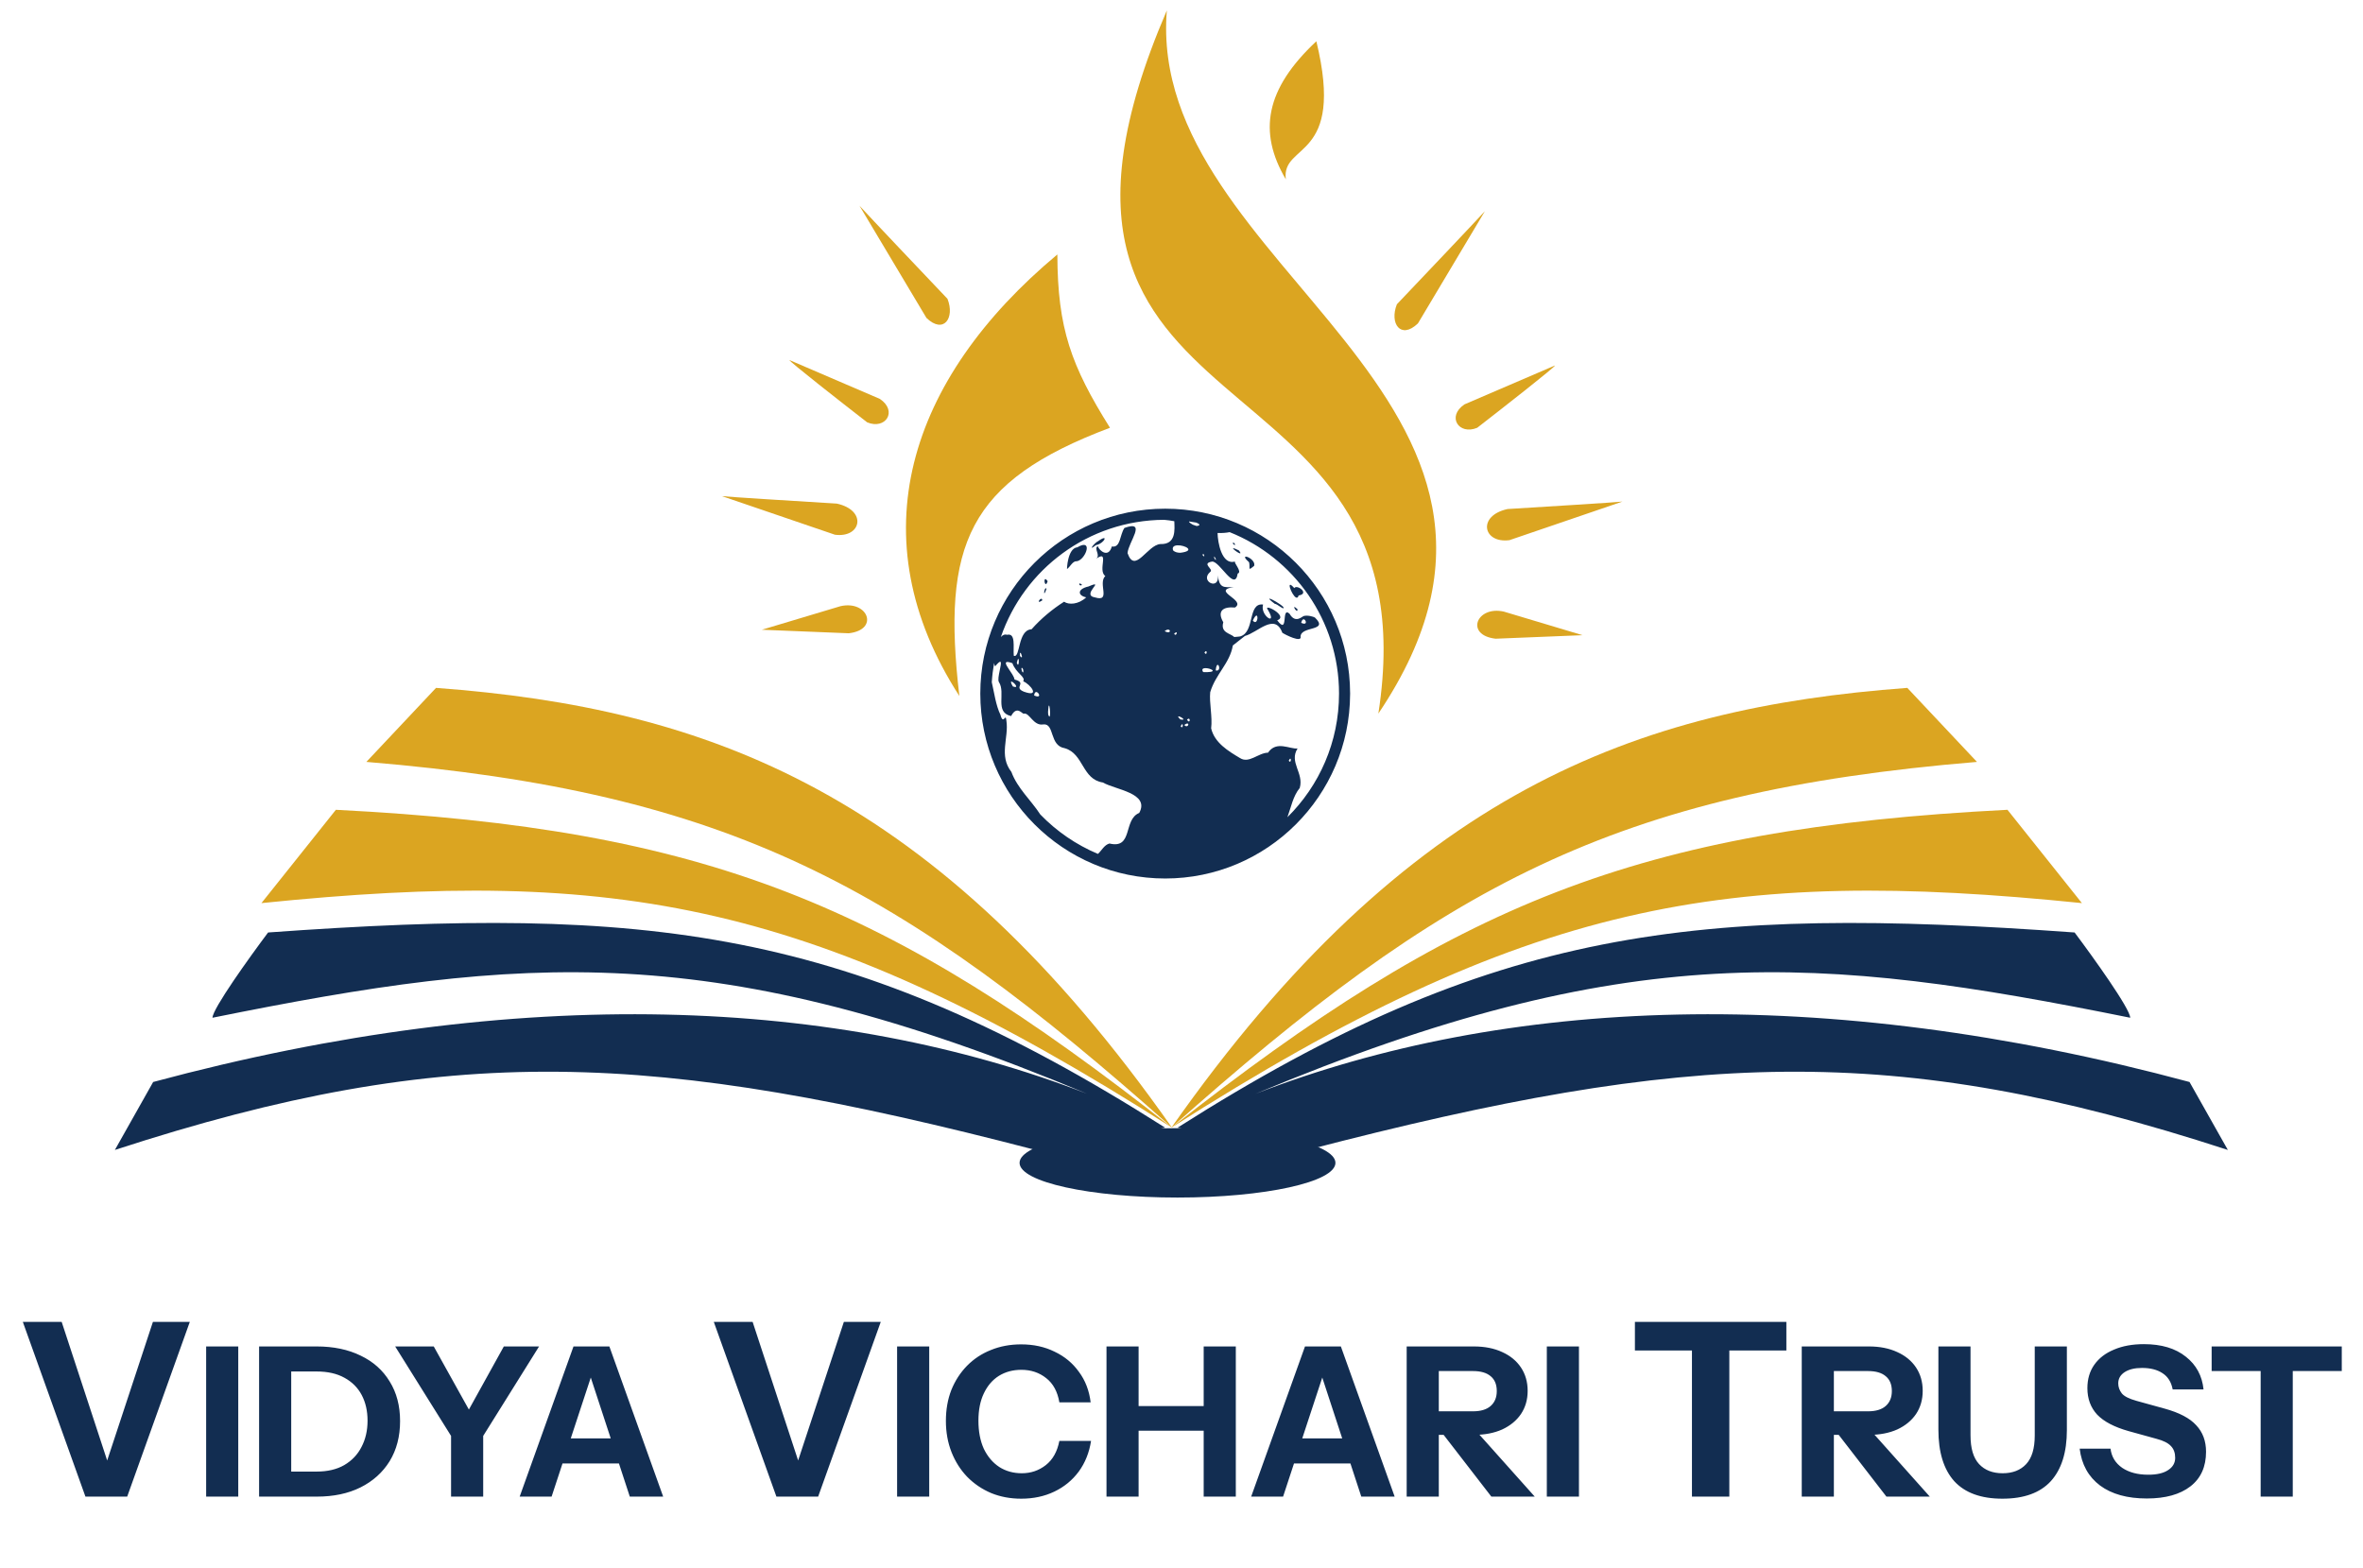
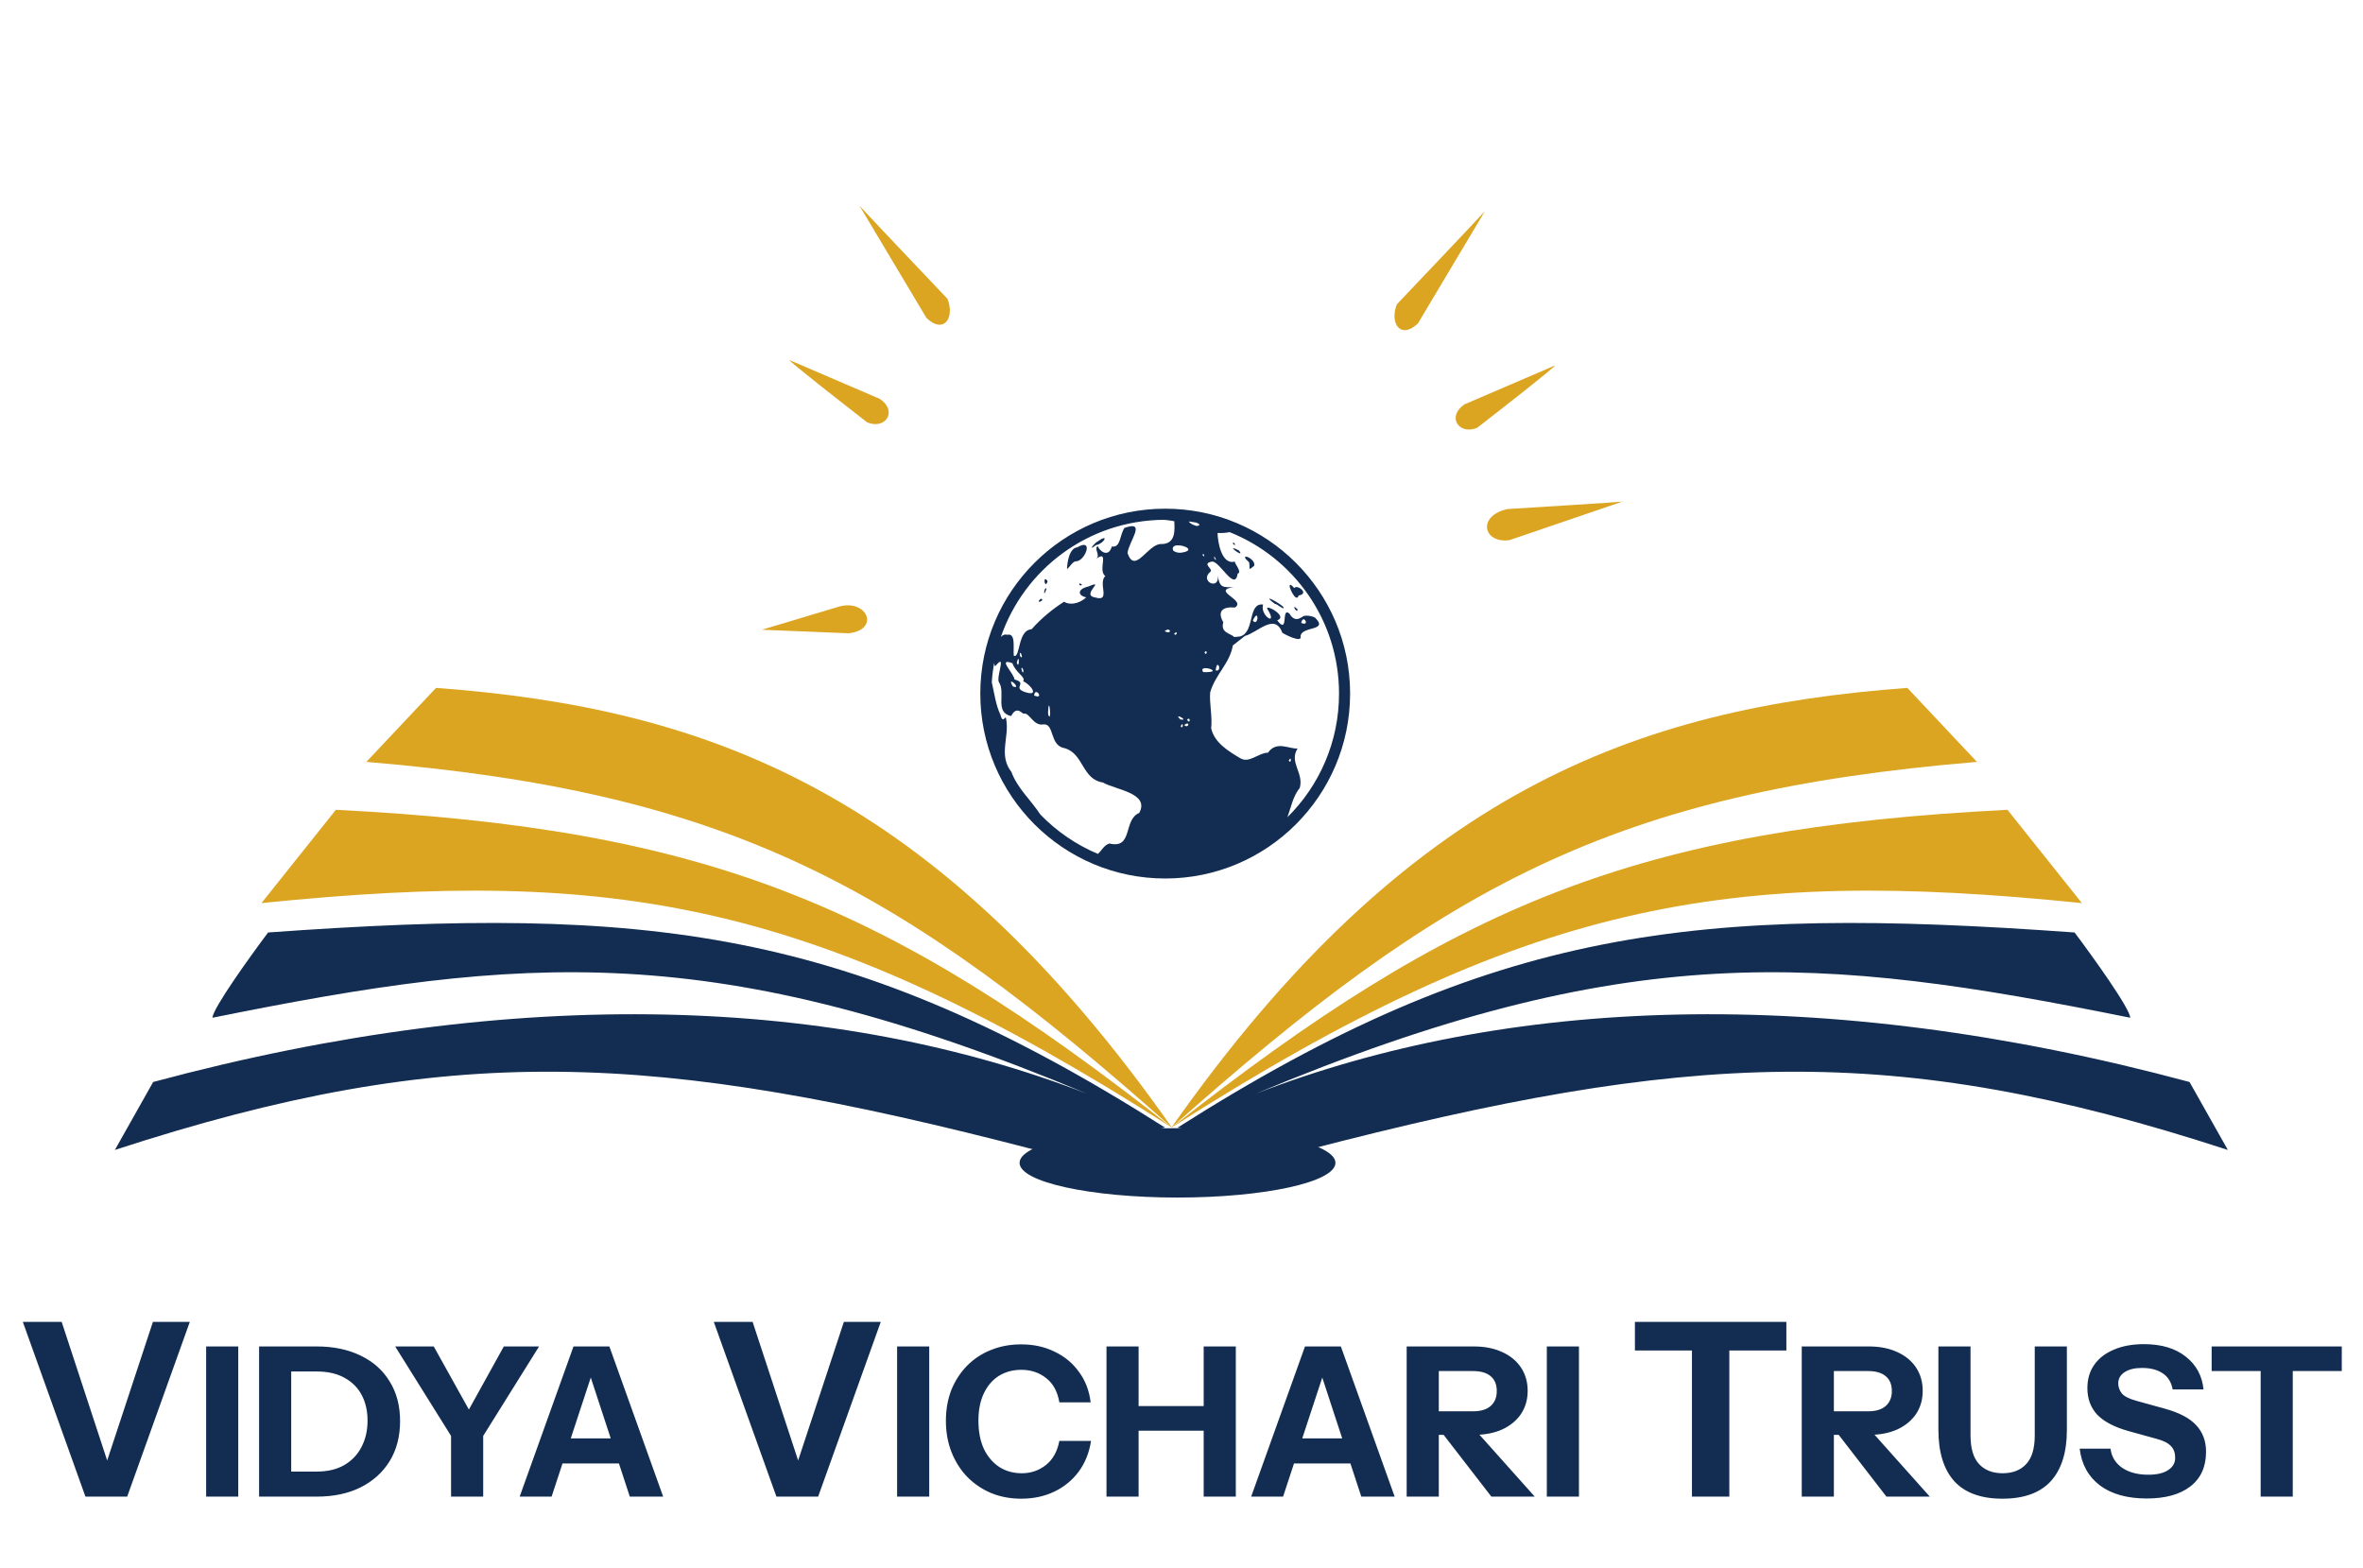
<svg xmlns="http://www.w3.org/2000/svg" width="116" height="77" viewBox="0 0 116 77" fill="none">
-   <path d="M54.489 21C47.497 23.635 46.23 26.732 47.095 34.168C42.089 26.414 44.563 18.62 51.906 12.492C51.915 16.129 52.585 17.959 54.489 21Z" fill="#DBA521" />
-   <path d="M57.28 0.512C56.249 13.233 78.116 19.491 67.664 35.032C70.552 16.396 47.928 22.241 57.28 0.512Z" fill="#DBA521" />
-   <path d="M63.121 8.803C62.893 6.978 66.053 7.923 64.62 2.026C62.111 4.372 61.753 6.482 63.121 8.803Z" fill="#DBA521" />
  <path d="M68.574 14.937C69.795 13.653 72.368 10.943 72.894 10.367L69.607 15.876C68.762 16.689 68.198 15.876 68.574 14.937Z" fill="#DBA521" />
  <path d="M71.892 19.851L76.337 17.941C76.337 18.019 73.791 20.013 72.518 21C71.619 21.378 71.001 20.452 71.892 19.851Z" fill="#DBA521" />
  <path d="M74.007 24.99C75.77 24.883 79.365 24.66 79.646 24.624L74.099 26.518C72.798 26.69 72.504 25.317 74.007 24.99Z" fill="#DBA521" />
-   <path d="M73.826 30.026L77.687 31.183L73.421 31.356C71.902 31.183 72.481 29.722 73.826 30.026Z" fill="#DBA521" />
  <path d="M46.511 14.669C45.291 13.386 42.718 10.675 42.192 10.1L45.479 15.608C46.324 16.422 46.887 15.608 46.511 14.669Z" fill="#DBA521" />
  <path d="M43.194 19.584L38.749 17.674C38.749 17.752 41.295 19.746 42.568 20.733C43.467 21.111 44.084 20.185 43.194 19.584Z" fill="#DBA521" />
-   <path d="M41.078 24.723C39.316 24.616 35.721 24.393 35.44 24.357L40.987 26.251C42.288 26.423 42.582 25.05 41.078 24.723Z" fill="#DBA521" />
-   <path d="M41.26 29.759L37.399 30.916L41.665 31.089C43.184 30.916 42.605 29.455 41.26 29.759Z" fill="#DBA521" />
+   <path d="M41.26 29.759L37.399 30.916L41.665 31.089C43.184 30.916 42.605 29.455 41.26 29.759" fill="#DBA521" />
  <ellipse cx="57.804" cy="57.088" rx="7.753" ry="1.703" fill="#122D51" />
  <path d="M10.431 49.964C10.431 49.527 12.251 46.991 13.161 45.778C31.773 44.436 41.701 45.508 57.2 55.362C55.279 55.726 51.316 56.454 50.831 56.454C32.1 51.581 22.095 51.091 5.639 56.454L7.519 53.118C25.593 48.256 41.134 48.96 53.367 53.696C35.091 46.057 25.73 46.874 10.431 49.964Z" fill="#122D51" />
  <path d="M17.985 37.404L21.405 33.77C34.779 34.764 45.968 38.892 57.534 55.361C40.069 44.211 30.283 42.556 12.834 44.336L16.488 39.755C34.73 40.685 43.593 44.39 57.534 55.361C44.19 43.484 35.82 38.883 17.985 37.404Z" fill="#DBA521" />
  <path d="M104.573 49.964C104.573 49.527 102.753 46.991 101.843 45.778C83.231 44.436 73.302 45.508 57.803 55.362C59.724 55.726 63.688 56.454 64.173 56.454C82.904 51.581 92.909 51.091 109.365 56.454L107.484 53.118C89.411 48.256 73.87 48.96 61.637 53.696C79.913 46.057 89.274 46.874 104.573 49.964Z" fill="#122D51" />
  <path d="M97.05 37.404L93.63 33.77C80.257 34.764 69.067 38.892 57.501 55.361C74.966 44.211 84.753 42.556 102.201 44.336L98.547 39.755C80.305 40.685 71.442 44.39 57.501 55.361C70.845 43.484 79.215 38.883 97.05 37.404Z" fill="#DBA521" />
  <path d="M57.2 24.973C52.19 24.973 48.123 29.04 48.123 34.05C48.123 39.061 52.19 43.128 57.2 43.128C62.201 43.128 66.262 39.075 66.277 34.077C66.277 34.068 66.278 34.059 66.278 34.05C66.278 34.042 66.278 34.034 66.277 34.026C66.264 29.027 62.203 24.973 57.2 24.973ZM57.142 25.519C57.311 25.534 57.48 25.555 57.647 25.588C57.66 25.988 57.749 26.735 56.967 26.709C56.324 26.745 55.713 28.207 55.351 27.152C55.393 26.611 56.324 25.52 55.2 25.917C54.96 26.262 55.022 26.905 54.579 26.829C54.421 27.398 53.977 27.059 53.889 26.812C53.676 26.937 54.047 27.258 53.808 27.428C54.499 26.964 53.865 28.009 54.26 28.277C53.883 28.64 54.557 29.565 53.762 29.331C53.029 29.214 54.332 28.406 53.434 28.792C52.87 28.918 52.901 29.24 53.323 29.325C52.944 29.681 52.461 29.7 52.236 29.54C51.661 29.907 51.112 30.36 50.639 30.893C49.944 30.926 50.1 32.336 49.766 32.192C49.729 31.76 49.877 31.063 49.433 31.164C49.321 31.127 49.219 31.176 49.131 31.274C50.276 27.941 53.424 25.544 57.142 25.519ZM58.372 25.599C58.489 25.615 58.605 25.634 58.721 25.655C58.875 25.714 58.975 25.794 58.742 25.823L58.557 25.759C58.4 25.67 58.355 25.621 58.372 25.599ZM60.362 26.124C63.51 27.38 65.733 30.452 65.733 34.05C65.733 36.426 64.764 38.573 63.199 40.12C63.378 39.632 63.472 39.09 63.805 38.682C64.018 37.947 63.266 37.423 63.698 36.744C63.323 36.789 62.66 36.342 62.247 36.951C61.773 36.957 61.315 37.5 60.875 37.217C60.291 36.87 59.621 36.464 59.455 35.756C59.526 35.203 59.357 34.495 59.409 33.983C59.67 33.097 60.374 32.564 60.52 31.688C60.58 31.636 61.091 31.237 61.112 31.221C61.733 31.06 62.578 30.063 62.949 31.063C63.076 31.154 63.922 31.581 63.846 31.244C63.866 30.718 65.268 31.004 64.548 30.316C64.473 30.272 64.19 30.189 64.001 30.242C63.924 30.261 63.591 30.629 63.307 30.134C62.87 29.727 63.284 31.225 62.697 30.451C63.3 30.25 61.931 29.549 62.253 29.957C62.727 30.761 61.844 30.233 62.004 29.678C61.24 29.584 61.611 31.019 60.894 31.239C60.899 31.24 60.904 31.239 60.909 31.24L60.784 31.256L60.591 31.273C60.414 31.093 59.899 31.071 60.052 30.549C59.727 29.987 60.049 29.772 60.624 29.825C61.204 29.454 59.418 29.009 60.565 28.815C60.063 28.847 59.853 28.866 59.788 28.247C59.868 29.015 58.875 28.535 59.407 28.078C59.61 27.942 58.941 27.664 59.504 27.569C59.88 27.549 60.622 29.074 60.758 28.159C61.013 28.077 60.519 27.588 60.637 27.562C59.971 27.774 59.776 26.604 59.771 26.167C59.992 26.175 60.215 26.157 60.362 26.124ZM54.182 26.419C54.135 26.425 54.045 26.468 53.904 26.569C53.728 26.644 53.375 27.111 53.789 26.766C54.099 26.714 54.326 26.402 54.182 26.419ZM60.531 26.648C60.445 26.654 60.726 26.881 60.593 26.66C60.564 26.65 60.544 26.647 60.531 26.648ZM53.223 26.752C53.15 26.746 53.041 26.779 52.89 26.868C52.395 26.91 52.369 27.998 52.383 27.933C52.53 27.835 52.659 27.536 52.849 27.554C53.202 27.517 53.541 26.775 53.223 26.752ZM57.805 26.771C58.163 26.756 58.723 27.041 57.947 27.137C57.822 27.137 57.684 27.114 57.589 27.023C57.523 26.847 57.643 26.778 57.805 26.771ZM60.551 26.913C60.403 26.899 61.118 27.403 60.816 27.022C60.666 26.947 60.586 26.916 60.551 26.913ZM59.059 27.193C59.101 27.174 59.18 27.415 59.038 27.256C59.041 27.216 59.049 27.197 59.059 27.193ZM59.608 27.325C59.642 27.334 59.771 27.601 59.618 27.427C59.595 27.347 59.596 27.322 59.608 27.325ZM61.162 27.327C61.087 27.327 61.093 27.405 61.319 27.605C61.384 27.907 61.228 28.053 61.565 27.781C61.636 27.544 61.286 27.326 61.162 27.327ZM51.322 28.43C51.215 28.417 51.309 28.905 51.43 28.535C51.381 28.462 51.346 28.432 51.322 28.43ZM53.007 28.644C52.94 28.643 53.002 28.802 53.12 28.713C53.066 28.662 53.029 28.644 53.007 28.644ZM63.336 28.709C63.197 28.725 63.642 29.657 63.749 29.233C64.313 29.146 63.663 28.665 63.537 28.872C63.431 28.751 63.368 28.706 63.336 28.709ZM51.335 28.88C51.252 28.898 51.202 29.404 51.372 28.906C51.359 28.884 51.346 28.877 51.335 28.88ZM62.316 29.392C62.288 29.401 62.353 29.473 62.59 29.65C62.675 29.625 63.094 30.015 62.996 29.796C62.836 29.637 62.436 29.409 62.334 29.392C62.328 29.391 62.322 29.391 62.316 29.392ZM51.126 29.396C51.036 29.378 50.861 29.684 51.167 29.471C51.163 29.422 51.147 29.4 51.126 29.396ZM63.54 29.802C63.493 29.822 63.71 30.13 63.694 29.908C63.601 29.821 63.556 29.795 63.54 29.802ZM61.675 30.222C61.788 30.204 61.72 30.724 61.501 30.468C61.58 30.294 61.637 30.228 61.675 30.222ZM63.987 30.405C64.11 30.389 64.216 30.738 63.875 30.575C63.904 30.456 63.947 30.41 63.987 30.405ZM57.353 30.91C57.486 30.922 57.462 31.136 57.172 30.987C57.247 30.924 57.309 30.906 57.353 30.91ZM57.754 31.046C57.808 31.066 57.702 31.261 57.639 31.103C57.7 31.052 57.736 31.039 57.754 31.046ZM59.196 31.968C59.271 31.95 59.237 32.22 59.126 32.036C59.155 31.992 59.178 31.972 59.196 31.968ZM50.087 32.046C50.137 32.045 50.248 32.416 50.071 32.205C50.061 32.087 50.071 32.046 50.087 32.046ZM49.989 32.345C50.039 32.354 50.014 32.829 49.914 32.538C49.947 32.392 49.972 32.343 49.989 32.345ZM49.112 32.491C49.215 32.548 48.927 33.3 49.036 33.483C49.387 34.017 48.806 34.971 49.637 35.154C49.931 34.584 50.204 35.102 50.27 35.033C50.54 34.985 50.733 35.653 51.218 35.563C51.781 35.504 51.502 36.609 52.269 36.732C53.206 37.003 53.109 38.259 54.141 38.415C54.751 38.772 56.46 38.928 55.925 39.909C55.126 40.239 55.638 41.694 54.462 41.41C54.202 41.485 54.09 41.746 53.897 41.921C52.832 41.473 51.87 40.814 51.067 39.983C50.607 39.276 49.949 38.707 49.649 37.895C49.019 37.089 49.531 36.224 49.405 35.384C49.368 34.939 49.259 35.65 49.11 35.086C48.886 34.625 48.808 34.017 48.687 33.493C48.707 33.173 48.746 32.858 48.801 32.548C48.811 32.615 48.827 32.672 48.851 32.713C49.001 32.531 49.078 32.472 49.112 32.491ZM49.481 32.499C49.532 32.504 49.602 32.523 49.699 32.558C49.878 33.061 50.367 33.225 50.229 33.447C50.581 33.588 51.095 34.256 50.264 33.957C49.712 33.734 50.456 33.535 49.803 33.359C49.778 33.085 49.129 32.462 49.481 32.499ZM59.776 32.638C59.859 32.638 59.924 32.971 59.68 32.912C59.697 32.707 59.739 32.638 59.776 32.638ZM50.167 32.786C50.204 32.795 50.261 32.895 50.227 33.015L50.186 32.988C50.134 32.859 50.135 32.8 50.154 32.788C50.156 32.786 50.158 32.786 50.16 32.785C50.163 32.785 50.165 32.785 50.167 32.786ZM59.156 32.801C59.39 32.788 59.808 32.979 59.269 32.997H59.088L59.056 32.982C58.98 32.856 59.049 32.807 59.156 32.801ZM49.662 33.463C49.767 33.485 50.071 33.822 49.722 33.701C49.608 33.508 49.614 33.453 49.662 33.463ZM50.86 33.974C50.99 33.958 51.167 34.31 50.767 34.147C50.777 34.026 50.816 33.98 50.86 33.974ZM51.497 34.636C51.55 34.657 51.598 35.458 51.456 35.079L51.449 34.947C51.461 34.709 51.479 34.629 51.497 34.636ZM57.865 35.169C57.965 35.18 58.28 35.385 57.945 35.319C57.819 35.2 57.82 35.164 57.865 35.169ZM58.353 35.281C58.443 35.279 58.41 35.554 58.27 35.336C58.305 35.296 58.332 35.281 58.353 35.281ZM58.272 35.52C58.41 35.498 58.301 35.773 58.134 35.592C58.195 35.546 58.24 35.525 58.272 35.52ZM58.038 35.555C58.088 35.561 58.059 35.808 57.959 35.654C57.995 35.578 58.02 35.553 58.038 35.555ZM63.343 37.246C63.394 37.251 63.364 37.498 63.265 37.345C63.3 37.269 63.326 37.244 63.343 37.246Z" fill="#122D51" />
  <path d="M4.194 73.473L1.12 64.894H3.027L5.374 72.043H5.148L7.507 64.894H9.318L6.244 73.473H4.194ZM10.12 73.473V66.101H11.696V73.473H10.12ZM13.682 73.473V72.244H15.545C16.078 72.244 16.528 72.138 16.897 71.927C17.272 71.708 17.555 71.411 17.746 71.036C17.944 70.66 18.043 70.231 18.043 69.746C18.043 69.268 17.948 68.848 17.757 68.487C17.566 68.125 17.282 67.841 16.907 67.637C16.538 67.432 16.084 67.33 15.545 67.33H13.713V66.101H15.545C16.371 66.101 17.091 66.251 17.705 66.552C18.32 66.845 18.794 67.268 19.129 67.821C19.47 68.367 19.64 69.016 19.64 69.766C19.64 70.517 19.47 71.172 19.129 71.732C18.787 72.285 18.309 72.715 17.695 73.022C17.088 73.323 16.374 73.473 15.555 73.473H13.682ZM12.719 73.473V66.101H14.296V73.473H12.719ZM22.143 73.473V70.493L19.399 66.101H21.293L23.464 70.002H22.573L24.733 66.101H26.463L23.72 70.493V73.473H22.143ZM25.511 73.473L28.153 66.101H29.504L27.078 73.473H25.511ZM30.917 73.473L28.501 66.101H29.914L32.555 73.473H30.917ZM26.904 70.616H31.04V71.845H26.904V70.616ZM38.114 73.473L35.04 64.894H36.946L39.294 72.043H39.067L41.426 64.894H43.237L40.163 73.473H38.114ZM44.039 73.473V66.101H45.616V73.473H44.039ZM50.13 73.575C49.598 73.575 49.106 73.483 48.656 73.299C48.205 73.108 47.813 72.841 47.478 72.5C47.151 72.159 46.895 71.756 46.711 71.292C46.526 70.821 46.434 70.309 46.434 69.756C46.434 69.203 46.523 68.698 46.7 68.241C46.885 67.784 47.141 67.388 47.468 67.053C47.803 66.712 48.195 66.453 48.646 66.275C49.096 66.091 49.591 65.999 50.13 65.999C50.738 65.999 51.284 66.118 51.768 66.357C52.26 66.589 52.659 66.92 52.966 67.35C53.28 67.773 53.471 68.272 53.54 68.845H52.004C51.915 68.319 51.7 67.923 51.359 67.657C51.017 67.384 50.611 67.248 50.14 67.248C49.724 67.248 49.355 67.347 49.035 67.545C48.721 67.743 48.475 68.029 48.297 68.405C48.12 68.773 48.031 69.22 48.031 69.746C48.031 70.278 48.12 70.739 48.297 71.128C48.482 71.51 48.734 71.807 49.055 72.019C49.376 72.224 49.745 72.326 50.161 72.326C50.605 72.326 50.997 72.193 51.338 71.927C51.68 71.66 51.901 71.265 52.004 70.739H53.56C53.471 71.312 53.27 71.814 52.956 72.244C52.642 72.667 52.243 72.995 51.758 73.227C51.273 73.459 50.731 73.575 50.13 73.575ZM54.318 73.473V66.101H55.894V73.473H54.318ZM59.089 73.473V66.101H60.666V73.473H59.089ZM55.055 69.029H59.806V70.237H55.055V69.029ZM61.42 73.473L64.062 66.101H65.413L62.987 73.473H61.42ZM66.826 73.473L64.41 66.101H65.823L68.464 73.473H66.826ZM62.813 70.616H66.949V71.845H62.813V70.616ZM69.054 73.473V66.101H72.351C72.884 66.101 73.348 66.193 73.744 66.377C74.139 66.555 74.447 66.808 74.665 67.135C74.883 67.463 74.993 67.845 74.993 68.282C74.993 68.712 74.883 69.091 74.665 69.418C74.447 69.739 74.139 69.992 73.744 70.176C73.348 70.353 72.884 70.442 72.351 70.442H70.303V69.285H72.31C72.686 69.285 72.972 69.2 73.17 69.029C73.375 68.852 73.477 68.606 73.477 68.292C73.477 67.971 73.378 67.729 73.18 67.565C72.983 67.394 72.692 67.309 72.31 67.309H70.631V73.473H69.054ZM73.211 73.473L70.252 69.644H71.921L75.341 73.473H73.211ZM75.934 73.473V66.101H77.511V73.473H75.934ZM83.058 73.473V66.3H80.258V64.894H87.693V66.3H84.893V73.473H83.058ZM88.448 73.473V66.101H91.745C92.277 66.101 92.741 66.193 93.137 66.377C93.533 66.555 93.84 66.808 94.059 67.135C94.277 67.463 94.386 67.845 94.386 68.282C94.386 68.712 94.277 69.091 94.059 69.418C93.84 69.739 93.533 69.992 93.137 70.176C92.741 70.353 92.277 70.442 91.745 70.442H89.697V69.285H91.704C92.079 69.285 92.366 69.2 92.564 69.029C92.769 68.852 92.871 68.606 92.871 68.292C92.871 67.971 92.772 67.729 92.574 67.565C92.376 67.394 92.086 67.309 91.704 67.309H90.025V73.473H88.448ZM92.605 73.473L89.646 69.644H91.315L94.734 73.473H92.605ZM98.299 73.575C97.248 73.575 96.46 73.288 95.934 72.715C95.415 72.135 95.156 71.292 95.156 70.186V66.101H96.733V70.463C96.733 71.104 96.873 71.575 97.153 71.876C97.433 72.176 97.818 72.326 98.31 72.326C98.801 72.326 99.187 72.176 99.466 71.876C99.746 71.575 99.886 71.108 99.886 70.473V66.101H101.463V70.207C101.463 71.299 101.2 72.135 100.675 72.715C100.149 73.288 99.357 73.575 98.299 73.575ZM105.387 73.565C104.432 73.565 103.667 73.353 103.094 72.93C102.521 72.5 102.186 71.896 102.091 71.118H103.606C103.654 71.514 103.845 71.828 104.179 72.06C104.514 72.285 104.94 72.398 105.459 72.398C105.882 72.398 106.207 72.323 106.432 72.172C106.664 72.022 106.78 71.821 106.78 71.568C106.78 71.329 106.712 71.138 106.575 70.995C106.439 70.845 106.203 70.725 105.869 70.637L104.497 70.258C103.794 70.06 103.278 69.79 102.951 69.449C102.63 69.101 102.47 68.667 102.47 68.149C102.47 67.705 102.582 67.323 102.807 67.002C103.039 66.674 103.364 66.425 103.78 66.255C104.196 66.077 104.684 65.988 105.244 65.988C106.104 65.988 106.79 66.193 107.302 66.603C107.814 67.005 108.104 67.541 108.172 68.21H106.657C106.589 67.848 106.422 67.582 106.155 67.412C105.896 67.241 105.562 67.156 105.152 67.156C104.797 67.156 104.514 67.224 104.302 67.36C104.091 67.497 103.985 67.681 103.985 67.913C103.985 68.091 104.043 68.254 104.159 68.405C104.275 68.548 104.517 68.671 104.886 68.773L106.258 69.152C106.981 69.35 107.5 69.623 107.814 69.971C108.135 70.312 108.295 70.746 108.295 71.271C108.295 72.009 108.039 72.575 107.527 72.971C107.015 73.367 106.302 73.565 105.387 73.565ZM110.976 73.473V67.309H108.57V66.101H114.958V67.309H112.552V73.473H110.976Z" fill="#122D51" />
</svg>